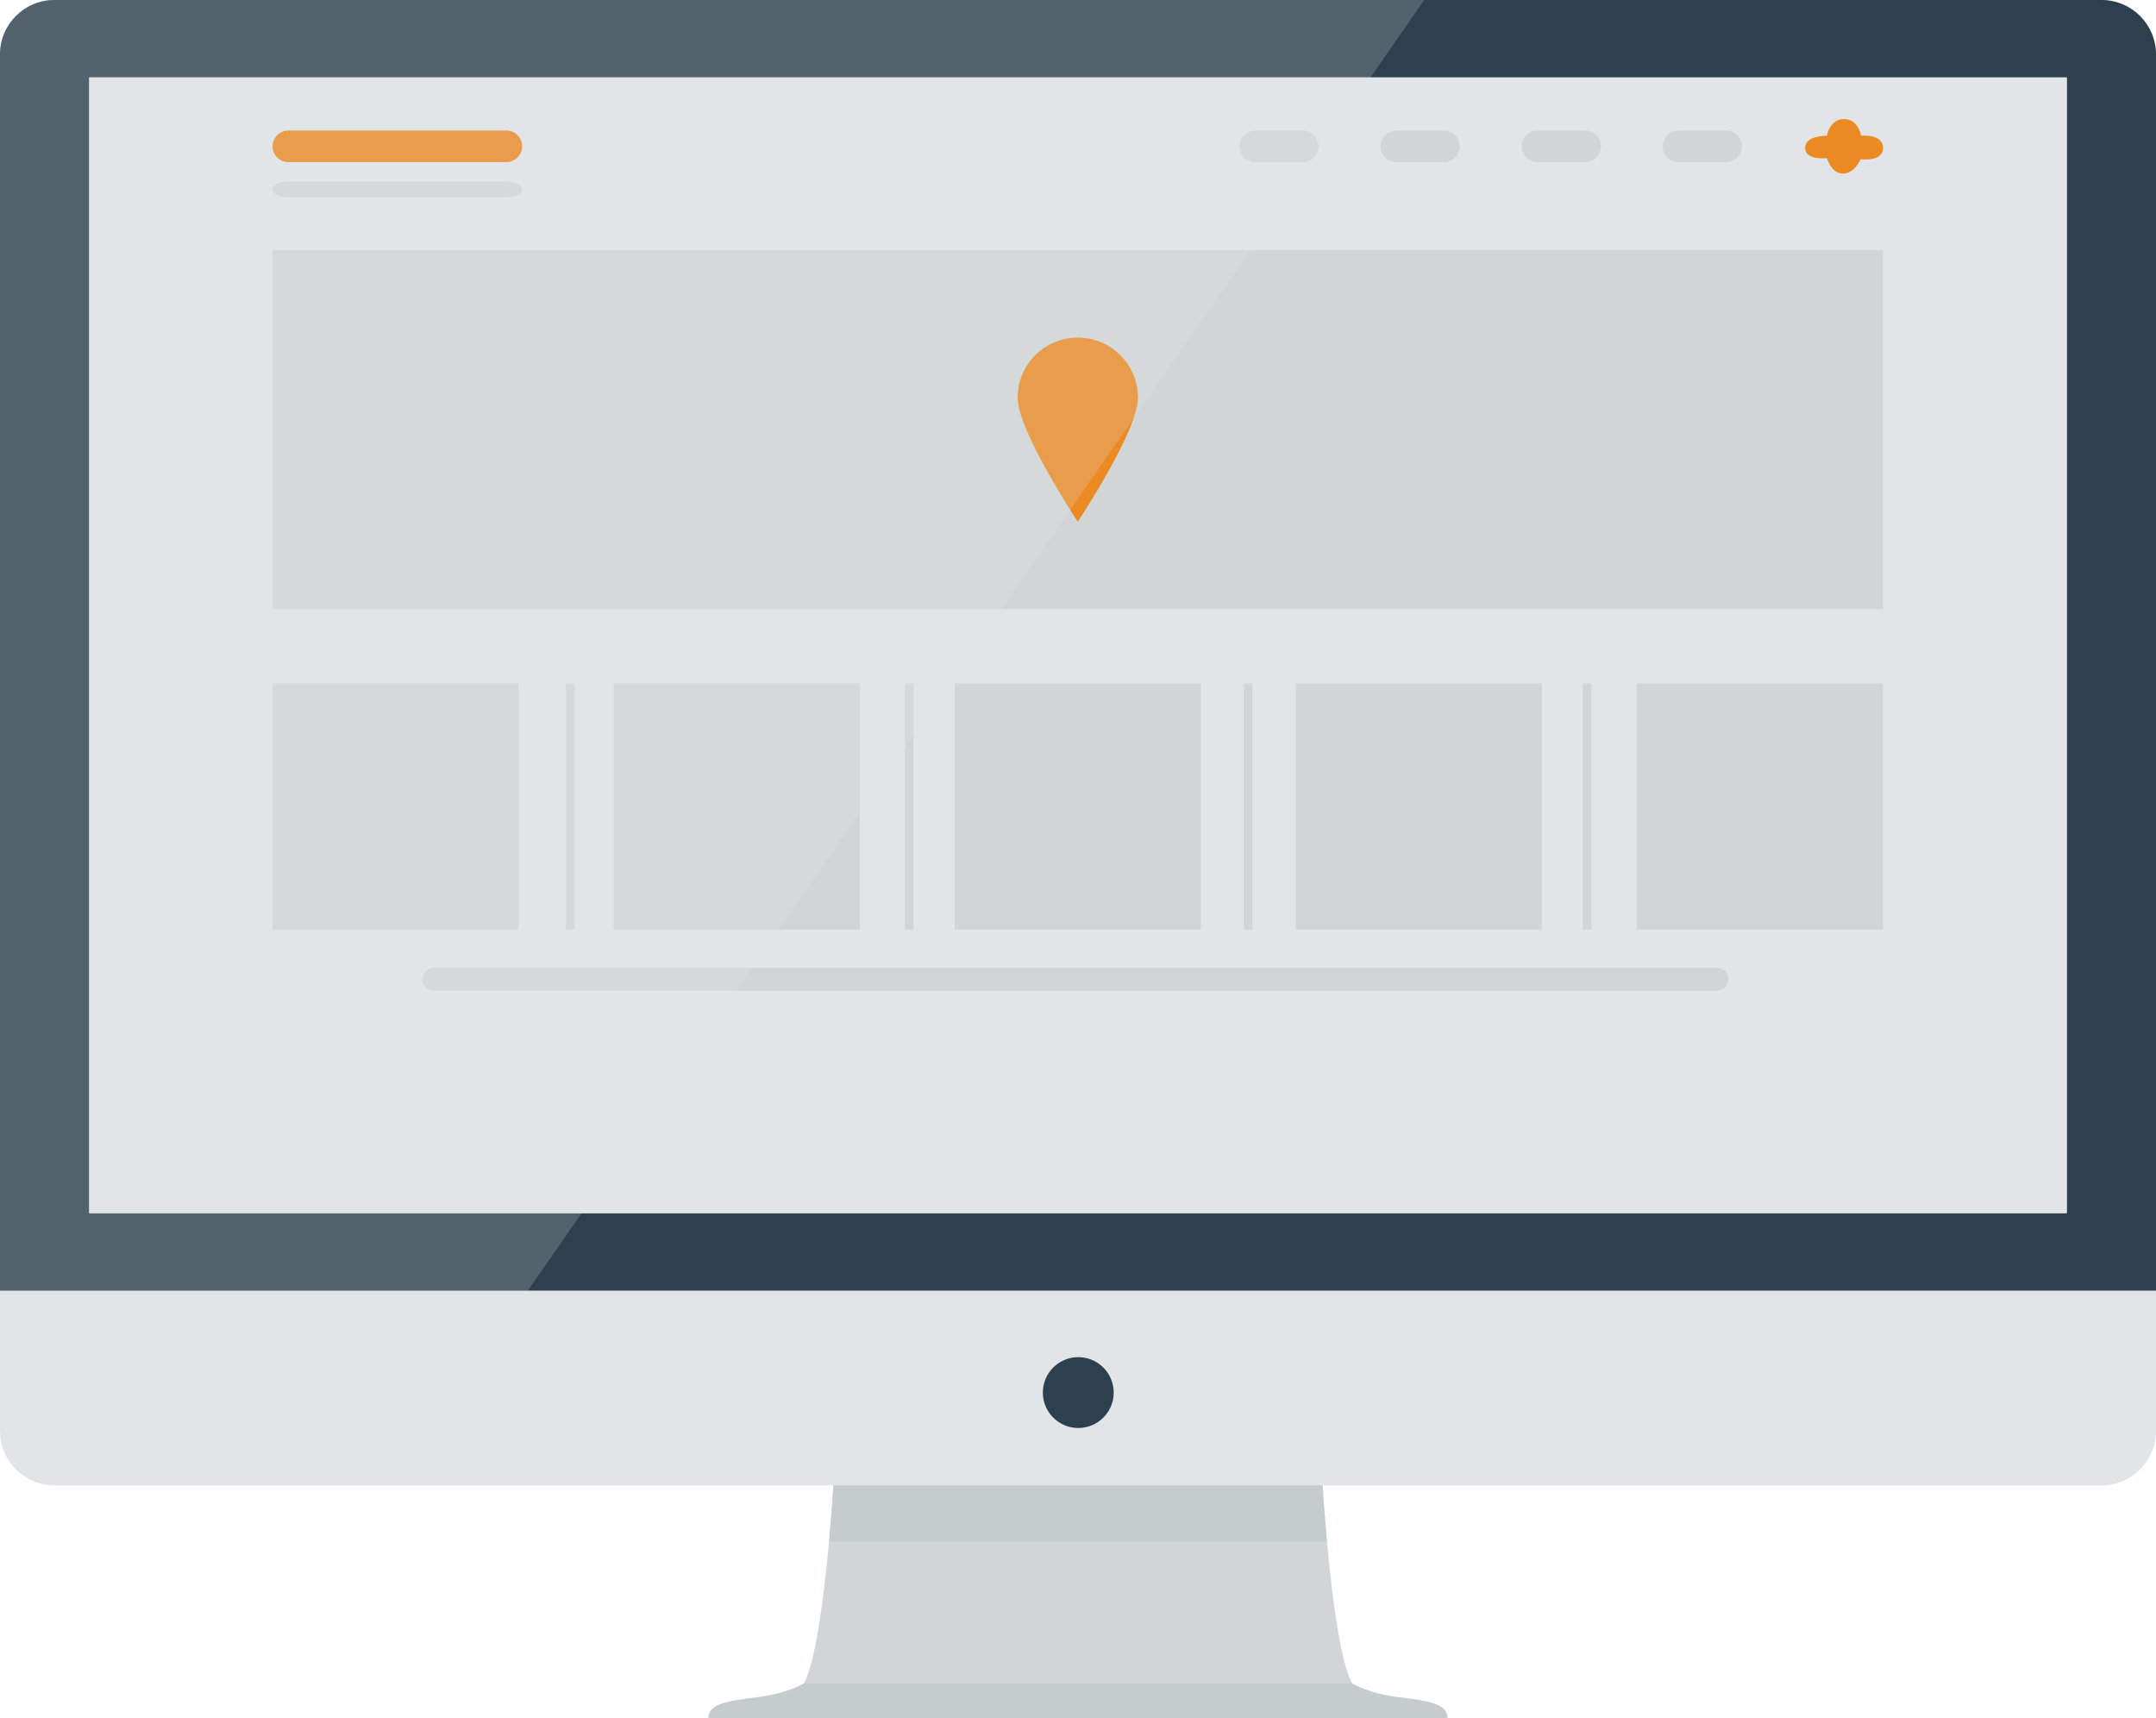
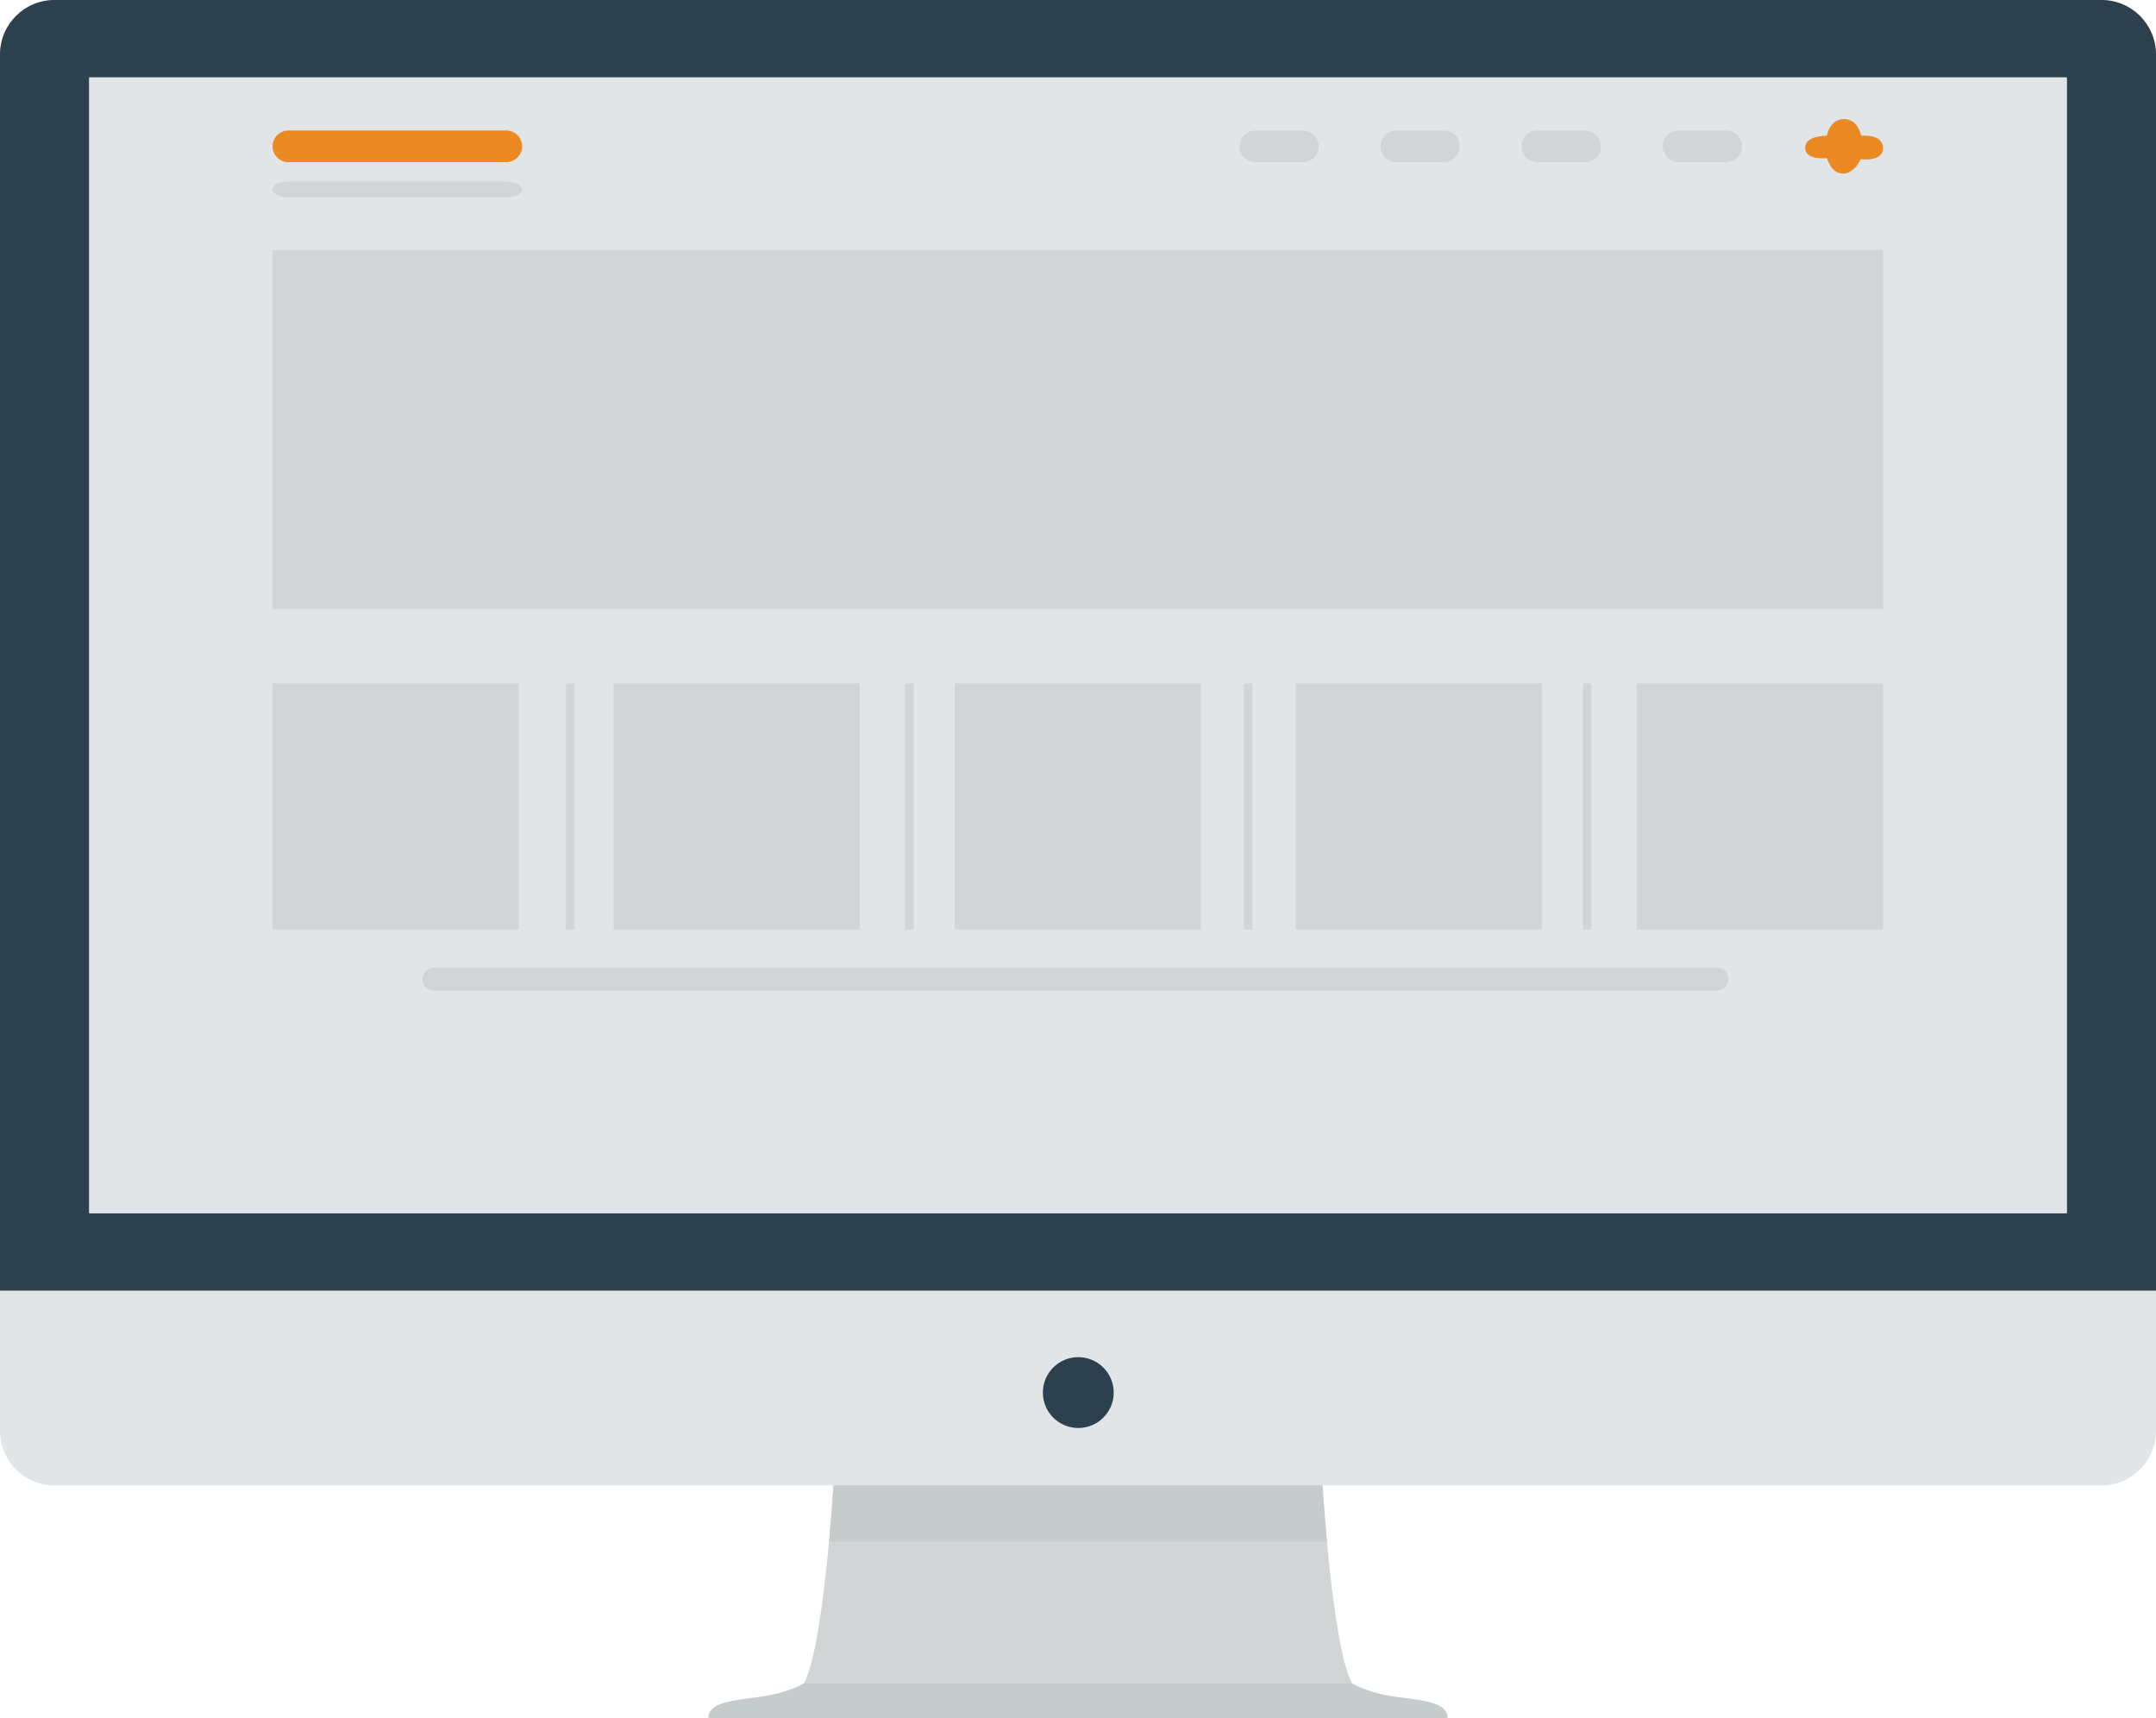
<svg xmlns="http://www.w3.org/2000/svg" xmlns:ns1="http://www.inkscape.org/namespaces/inkscape" xmlns:ns2="http://sodipodi.sourceforge.net/DTD/sodipodi-0.dtd" enable-background="new 0 0 512 512" height="361.376" id="Layer_1" version="1.1" viewBox="0 0 453.491 361.376" width="453.491" xml:space="preserve" ns1:version="0.48.4 r9939" ns2:docname="imac.svg">
  <defs id="defs223" />
  <ns2:namedview pagecolor="#ffffff" bordercolor="#666666" borderopacity="1" objecttolerance="10" gridtolerance="10" guidetolerance="10" ns1:pageopacity="0" ns1:pageshadow="2" ns1:window-width="1871" ns1:window-height="1016" id="namedview221" showgrid="false" fit-margin-top="0" fit-margin-left="0" fit-margin-right="0" fit-margin-bottom="0" ns1:zoom="0.921875" ns1:cx="438.35523" ns1:cy="253.47799" ns1:window-x="49" ns1:window-y="24" ns1:window-maximized="1" ns1:current-layer="Layer_1" />
  <g id="g3" transform="translate(0,-56.64)">
    <g id="g5">
      <g id="g7">
        <path d="m 453.491,357.601 c 0,6.329 -5.129,11.458 -11.459,11.458 H 11.459 C 5.13,369.059 0,363.93 0,357.601 V 68.098 C 0,61.772 5.13,56.64 11.459,56.64 h 430.573 c 6.33,0 11.459,5.133 11.459,11.458 v 289.503 z" id="path9" ns1:connector-curvature="0" style="fill:#e2e5e7" />
      </g>
      <g id="g11">
        <path d="m 278.178,369.059 h -51.433 -51.434 c 0,0 -2.083,34.374 -6.25,41.664 h 57.684 57.683 c -4.166,-7.29 -6.25,-41.664 -6.25,-41.664 z" id="path13" ns1:connector-curvature="0" style="fill:#d1d5d5" />
      </g>
      <g id="g15">
        <path d="m 294.063,413.588 c -6.25,-0.782 -9.635,-2.865 -9.635,-2.865 h -57.683 -57.684 c 0,0 -3.384,2.083 -9.634,2.865 -6.249,0.783 -10.416,1.302 -10.416,4.428 h 77.733 77.733 c 0.002,-3.126 -4.165,-3.645 -10.414,-4.428 z" id="path17" ns1:connector-curvature="0" style="fill:#c6cbcb" />
      </g>
      <g id="g19">
        <path d="M 442.032,56.64 H 11.459 C 5.13,56.64 0,61.772 0,68.098 V 328.09 H 453.491 V 68.098 c 0,-6.326 -5.129,-11.458 -11.459,-11.458 z m -7.31,255.166 H 207.14 18.769 V 72.926 h 334.434 81.52 v 238.88 z" id="path21" ns1:connector-curvature="0" style="fill:#2d404e" />
      </g>
      <g id="g23">
        <polygon points="434.722,311.806 434.722,72.926 353.202,72.926 18.769,72.926 18.769,311.806 207.14,311.806 " id="polygon25" style="fill:#e2e5e7" />
      </g>
      <g id="g27">
        <path d="m 278.178,369.059 h -51.433 -51.434 c 0,0 -0.31,5.113 -0.929,11.808 h 104.726 c -0.62,-6.695 -0.93,-11.808 -0.93,-11.808 z" id="path29" ns1:connector-curvature="0" style="fill:#c6cbcb" />
      </g>
      <g id="g31">
        <circle cx="226.804" cy="349.536" r="7.451" id="circle33" ns2:cx="226.804" ns2:cy="349.53601" ns2:rx="7.4510002" ns2:ry="7.4510002" style="fill:#2d404e" d="m 234.255,349.536 c 0,4.115 -3.336,7.451 -7.451,7.451 -4.115,0 -7.451,-3.336 -7.451,-7.451 0,-4.115 3.336,-7.451 7.451,-7.451 4.115,0 7.451,3.336 7.451,7.451 z" />
      </g>
      <rect height="75.511" width="338.735" x="57.336" y="109.246" id="rect35" style="fill:#d1d5d5" />
      <rect height="51.766" width="51.767" x="57.336" y="200.386" id="rect37" style="fill:#d1d5d5" />
      <rect height="51.766" width="51.766" x="129.078" y="200.386" id="rect39" style="fill:#d1d5d5" />
      <rect height="51.766" width="51.766" x="200.821" y="200.386" id="rect41" style="fill:#d1d5d5" />
      <rect height="51.766" width="51.766" x="272.561" y="200.386" id="rect43" style="fill:#d1d5d5" />
      <rect height="51.766" width="51.766" x="344.304" y="200.386" id="rect45" style="fill:#d1d5d5" />
      <g id="g47" transform="matrix(0.899,0,0,0.899,22.372,-2.471)">
        <g id="g49">
          <rect height="57.586" width="2.016" x="107.534" y="225.664" id="rect51" style="fill:#d1d5d5" />
        </g>
        <g id="g53">
          <rect height="57.586" width="2.017" x="186.833" y="225.664" id="rect55" style="fill:#d1d5d5" />
        </g>
        <g id="g57">
          <rect height="57.586" width="2.016" x="266.133" y="225.664" id="rect59" style="fill:#d1d5d5" />
        </g>
        <g id="g61">
          <rect height="57.586" width="2.017" x="345.431" y="225.664" id="rect63" style="fill:#d1d5d5" />
        </g>
      </g>
      <path d="m 363.553,262.597 c 0,1.33 -1.077,2.406 -2.406,2.406 H 91.254 c -1.33,0 -2.406,-1.077 -2.406,-2.406 l 0,0 c 0,-1.329 1.077,-2.405 2.406,-2.405 H 361.148 c 1.329,0 2.406,1.077 2.406,2.405 l 0,0 z" id="path65" ns1:connector-curvature="0" style="fill:#d1d5d5" />
      <path d="m 109.825,87.418 c 0,1.836 -1.489,3.322 -3.322,3.322 H 60.657 c -1.834,0 -3.322,-1.487 -3.322,-3.322 l 0,0 c 0,-1.834 1.488,-3.322 3.322,-3.322 h 45.846 c 1.834,0 3.322,1.488 3.322,3.322 l 0,0 z" id="path67" ns1:connector-curvature="0" style="fill:#eb8923" />
      <path d="m 109.825,96.479 c 0,0.918 -1.489,1.661 -3.322,1.661 H 60.657 c -1.834,0 -3.322,-0.743 -3.322,-1.661 l 0,0 c 0,-0.917 1.488,-1.659 3.322,-1.659 h 45.846 c 1.834,9e-4 3.322,0.743 3.322,1.659 l 0,0 z" id="path69" ns1:connector-curvature="0" style="fill:#d1d5d5" />
      <path d="m 366.394,87.418 c 0,1.836 -1.488,3.322 -3.323,3.322 h -10.009 c -1.835,0 -3.323,-1.487 -3.323,-3.322 l 0,0 c 0,-1.834 1.489,-3.322 3.323,-3.322 h 10.009 c 1.836,0 3.323,1.488 3.323,3.322 l 0,0 z" id="path71" ns1:connector-curvature="0" style="fill:#d1d5d5" />
      <path d="m 336.717,87.418 c 0,1.836 -1.487,3.322 -3.322,3.322 h -10.01 c -1.835,0 -3.322,-1.487 -3.322,-3.322 l 0,0 c 0,-1.834 1.488,-3.322 3.322,-3.322 h 10.01 c 1.835,0 3.322,1.488 3.322,3.322 l 0,0 z" id="path73" ns1:connector-curvature="0" style="fill:#d1d5d5" />
      <path d="m 307.04,87.418 c 0,1.836 -1.487,3.322 -3.322,3.322 h -10.01 c -1.834,0 -3.322,-1.487 -3.322,-3.322 l 0,0 c 0,-1.834 1.489,-3.322 3.322,-3.322 h 10.01 c 1.836,0 3.322,1.488 3.322,3.322 l 0,0 z" id="path75" ns1:connector-curvature="0" style="fill:#d1d5d5" />
      <path d="m 277.363,87.418 c 0,1.836 -1.488,3.322 -3.322,3.322 H 264.031 c -1.835,0 -3.322,-1.487 -3.322,-3.322 l 0,0 c 0,-1.834 1.488,-3.322 3.322,-3.322 h 10.01 c 1.835,0 3.322,1.488 3.322,3.322 l 0,0 z" id="path77" ns1:connector-curvature="0" style="fill:#d1d5d5" />
-       <path d="m 214.048,140.301 c 0,-6.989 5.667,-12.655 12.655,-12.655 6.989,0 12.655,5.666 12.655,12.655 0,6.989 -12.655,26.056 -12.655,26.056 0,0 -12.655,-19.066 -12.655,-26.056 z" id="path79" ns1:connector-curvature="0" style="fill:#eb8923" />
      <path d="m 384.267,85.196 c 0,0 0.561,-3.511 3.596,-3.511 3.037,0 3.598,3.511 3.598,3.511 0,0 4.61,-0.476 4.61,2.56 0,3.036 -4.722,2.361 -4.722,2.361 0,0 -1.237,3.036 -3.711,3.036 -2.473,0 -3.371,-3.261 -3.371,-3.261 0,0 -4.574,0.564 -4.574,-2.135 0,-2.699 4.574,-2.56 4.574,-2.56 z" id="path81" ns1:connector-curvature="0" style="fill:#eb8923" />
    </g>
    <g id="g83" style="opacity:0.21">
-       <path d="M 11.459,56.64 C 5.13,56.64 0,61.772 0,68.098 V 328.09 H 111.028 L 299.578,56.64 H 11.459 z" id="path85" ns1:connector-curvature="0" style="fill:#e2e5e7" />
-     </g>
+       </g>
  </g>
</svg>